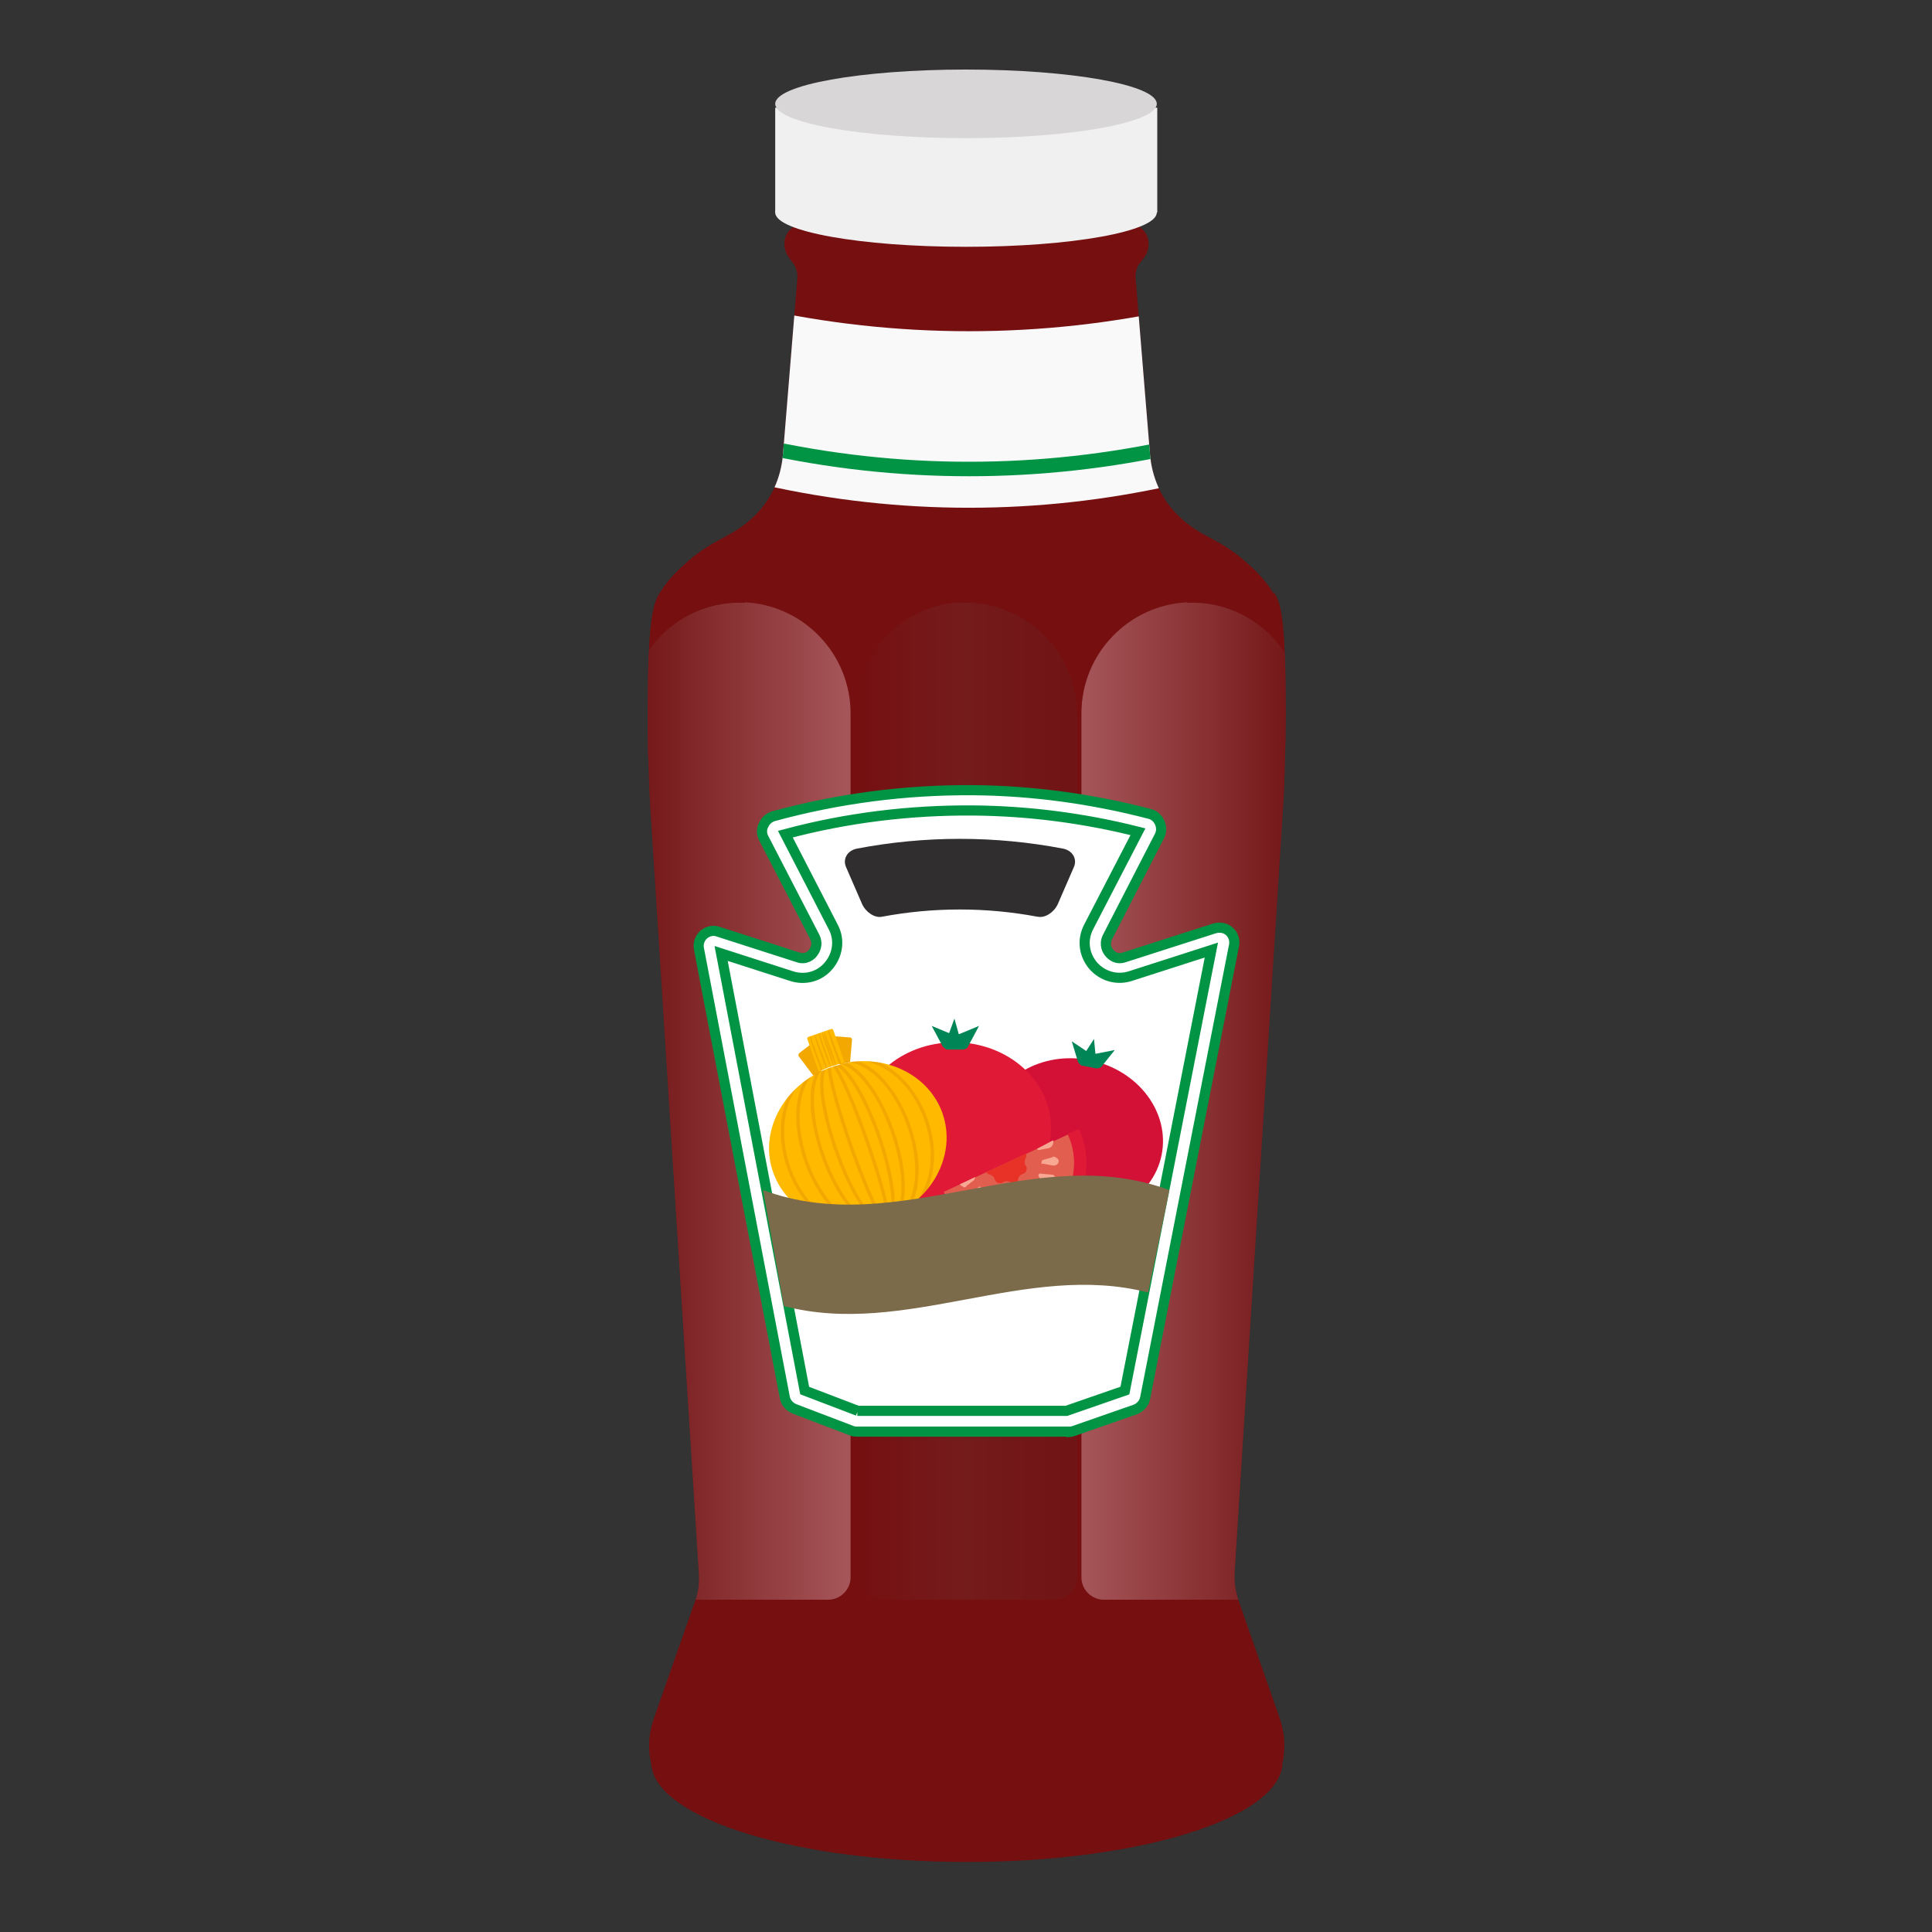
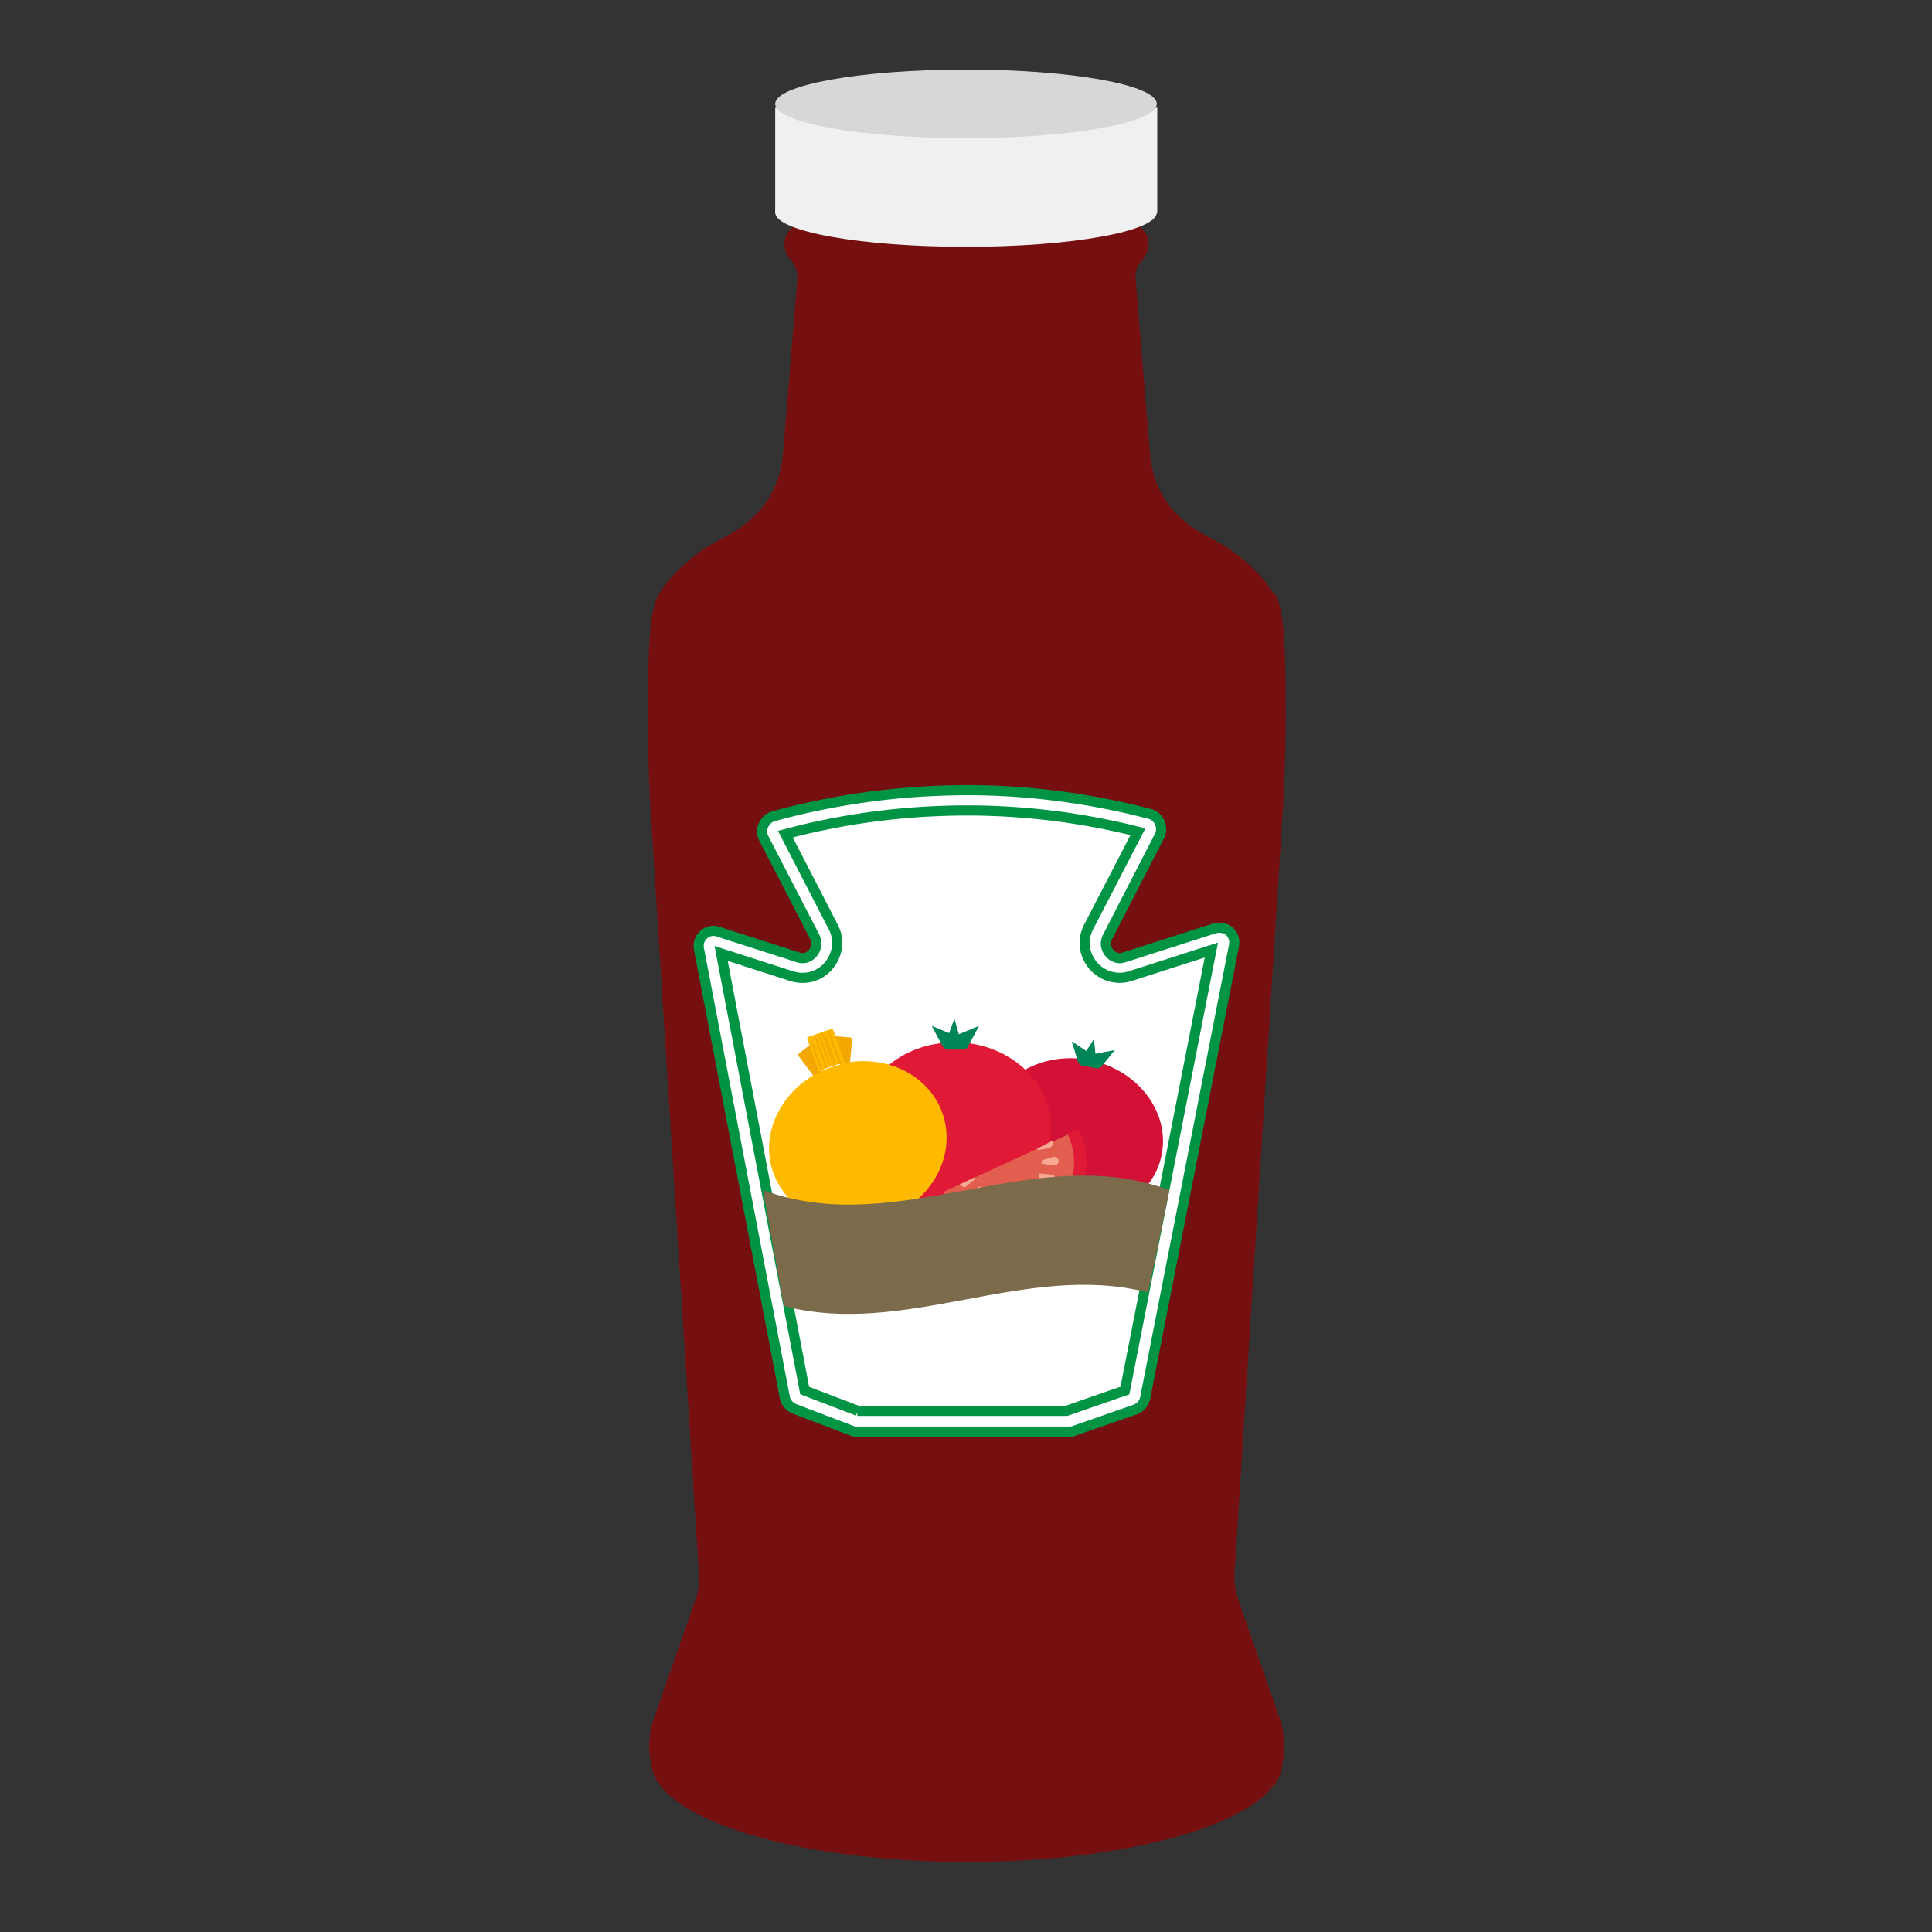
<svg xmlns="http://www.w3.org/2000/svg" xmlns:xlink="http://www.w3.org/1999/xlink" id="b" width="40" height="40" viewBox="0 0 40 40">
  <rect x="0" y="0" width="40" height="40" fill="#333333" stroke="none" />
  <defs>
    <clipPath id="c">
-       <path d="M26.37,12.29c-.18-.3-.4-.5-.58-.66-.56-.5-.94-.5-1.4-.96,0,0-.02-.02-.02-.02-.33-.33-.52-.77-.56-1.24-.1-1.22-.2-2.45-.3-3.67,0-.12.03-.23.11-.32s.16-.21.16-.36c0-.01,0-.02,0-.03-.01-.29-.3-.47-.57-.38-1.23.45-5.17.45-6.39,0-.27-.1-.57.09-.58.38,0,0,0,.02,0,.03,0,.15.09.28.16.36s.11.2.11.32l-.3,3.67c-.04.47-.23.91-.56,1.24,0,0-.02.02-.02.02-.46.46-.83.46-1.4.96-.18.16-.4.36-.58.66-.13.23-.24.51-.24,2.52,0,.42,0,.74.02,1.07.01.43.03.8.05,1.07l.99,15.64c.01.19-.01.38-.08.56l-.86,2.45c-.1.29-.12.61-.05.9,0,.02,0,.05.01.07.15,1.1,3.01,1.98,6.53,1.98s6.39-.88,6.53-1.99c0-.02,0-.03,0-.05.07-.3.05-.62-.05-.92l-.86-2.46c-.06-.18-.09-.37-.08-.56l.99-15.64c.02-.27.04-.64.05-1.07.01-.33.02-.66.02-1.07,0-2.01-.1-2.3-.24-2.52Z" fill="#750f10" />
-     </clipPath>
+       </clipPath>
    <linearGradient id="d" x1="13.01" y1="22.8" x2="17.61" y2="22.8" gradientUnits="userSpaceOnUse">
      <stop offset="0" stop-color="#6e1919" />
      <stop offset="1" stop-color="#d89ea3" />
    </linearGradient>
    <linearGradient id="e" x1="-6238.3" y1="22.8" x2="-6233.7" y2="22.8" gradientTransform="translate(-6211.31) rotate(-180) scale(1 -1)" xlink:href="#d" />
    <linearGradient id="f" x1="-6233.61" y1="22.8" x2="-6229.01" y2="22.8" gradientTransform="translate(-6211.31) rotate(-180) scale(1 -1)" gradientUnits="userSpaceOnUse">
      <stop offset="0" stop-color="#6e1919" />
      <stop offset=".46" stop-color="#742727" />
      <stop offset=".52" stop-color="#752929" />
      <stop offset=".89" stop-color="#751516" />
      <stop offset="1" stop-color="#750f10" />
    </linearGradient>
    <clipPath id="h">
      <path d="M17.49,22.01l-.24-.69s-.02-.02-.03-.02l-.49.17s-.02.02-.02.03l.24.69c.08-.04.17-.08.26-.11.09-.03.19-.06.28-.08Z" fill="#ffba00" />
    </clipPath>
    <clipPath id="i">
-       <path d="M17.59,22s-.07,0-.11.02c-.04,0-.07.02-.11.03-.06.01-.12.03-.17.05-.07.02-.13.05-.2.08-.02,0-.04.02-.06.03-.04.02-.08.04-.11.06-.72.43-1.09,1.27-.82,2.01.31.87,1.34,1.29,2.31.95s1.5-1.32,1.19-2.19c-.27-.75-1.08-1.17-1.92-1.05Z" fill="none" />
-     </clipPath>
+       </clipPath>
    <clipPath id="j">
      <path d="M17.49,22.01l-.25-.72-.54.19.25.72c.08-.04.17-.08.26-.11.09-.03.19-.06.28-.08Z" fill="none" />
    </clipPath>
  </defs>
  <path d="M26.37,12.29c-.18-.3-.4-.5-.58-.66-.56-.5-.94-.5-1.4-.96,0,0-.02-.02-.02-.02-.33-.33-.52-.77-.56-1.24-.1-1.22-.2-2.45-.3-3.67,0-.12.03-.23.11-.32s.16-.21.16-.36c0-.01,0-.02,0-.03-.01-.29-.3-.47-.57-.38-1.23.45-5.17.45-6.39,0-.27-.1-.57.09-.58.38,0,0,0,.02,0,.03,0,.15.09.28.16.36s.11.2.11.32l-.3,3.67c-.04.47-.23.91-.56,1.24,0,0-.02.02-.02.02-.46.46-.83.46-1.4.96-.18.16-.4.36-.58.66-.13.23-.24.51-.24,2.52,0,.42,0,.74.02,1.07.01.43.03.8.05,1.07l.99,15.64c.01.19-.01.38-.08.56l-.86,2.45c-.1.29-.12.61-.05.9,0,.02,0,.05.01.07.15,1.1,3.01,1.98,6.53,1.98s6.39-.88,6.53-1.99c0-.02,0-.03,0-.05.07-.3.05-.62-.05-.92l-.86-2.46c-.06-.18-.09-.37-.08-.56l.99-15.64c.02-.27.04-.64.05-1.07.01-.33.02-.66.02-1.07,0-2.01-.1-2.3-.24-2.52Z" fill="#750f10" />
  <g clip-path="url(#c)">
    <path d="M15.42,12.48c-1.32-.06-2.41,1.01-2.41,2.33v17.85c0,.25.21.46.46.46h3.68c.25,0,.46-.21.46-.46V14.77c0-1.23-.97-2.24-2.19-2.3Z" fill="url(#d)" opacity=".5" />
    <path d="M24.58,12.48c1.32-.06,2.41,1.01,2.41,2.33v17.85c0,.25-.21.46-.46.46h-3.68c-.25,0-.46-.21-.46-.46V14.77c0-1.23.97-2.24,2.19-2.3Z" fill="url(#e)" opacity=".5" />
    <path d="M19.89,12.48c1.32-.06,2.41,1.01,2.41,2.33v17.85c0,.25-.21.46-.46.46h-3.68c-.25,0-.46-.21-.46-.46V14.77c0-1.23.97-2.24,2.19-2.3Z" fill="url(#f)" opacity=".5" />
    <path d="M24.31,10.04c-2.8.63-5.7.63-8.5,0-.06-1.22-.12-2.45-.17-3.67,2.91.65,5.93.65,8.84,0-.06,1.22-.12,2.45-.17,3.67Z" fill="#f9f9f9" />
    <path d="M15.73,9.23c2.85.64,5.81.64,8.67,0" fill="none" stroke="#009444" stroke-miterlimit="10" stroke-width=".3" />
  </g>
  <path d="M16.45,20.01l-1.65-.53c-.07-.02-.14.04-.13.11l1.78,9.3s.03.06.06.07l1.18.45s.02,0,.04,0h4.37s.02,0,.03,0l1.29-.45s.06-.04.07-.08l1.84-9.37c.01-.07-.06-.14-.13-.11l-1.87.6c-.43.14-.81-.31-.61-.72l1.08-2.1c.03-.06,0-.13-.06-.14-.94-.24-2.16-.46-3.6-.48-1.67-.02-3.07.25-4.08.53-.06.02-.09.09-.06.14l1.06,2.05c.21.4-.18.86-.61.72Z" fill="#fff" />
  <path d="M22.11,29.64h-4.37s-.08,0-.11-.02l-1.18-.45c-.1-.04-.18-.13-.2-.23l-1.78-9.3c-.02-.11.02-.22.1-.29.08-.07.2-.1.3-.06l1.65.53c.17.06.28-.05.31-.09.03-.04.12-.16.04-.33l-1.06-2.05c-.04-.08-.05-.18,0-.27.04-.09.11-.15.2-.18,1.35-.37,2.74-.55,4.14-.54,1.23.01,2.46.18,3.65.49.09.02.17.09.21.18.04.09.04.19,0,.27l-1.08,2.1c-.08.16,0,.29.04.33.03.04.14.15.31.09l1.87-.6c.11-.03.22-.01.3.06.08.07.12.18.1.29l-1.84,9.37c-.02.11-.1.2-.2.24l-1.29.45s-.07.02-.1.02ZM17.75,29.21h4.33l1.21-.42,1.79-9.12-1.68.54c-.28.09-.58,0-.77-.22-.19-.23-.23-.53-.09-.8l1.02-1.97c-1.11-.28-2.26-.43-3.41-.44-1.31-.01-2.62.15-3.89.49l.99,1.92c.14.26.1.57-.09.8-.19.23-.49.31-.77.22l-1.46-.47,1.73,9.05,1.1.42Z" fill="#fff" />
  <path d="M16.45,20.01l-1.65-.53c-.07-.02-.14.04-.13.11l1.78,9.3s.03.06.06.07l1.18.45s.02,0,.04,0h4.37s.02,0,.03,0l1.29-.45s.06-.04.07-.08l1.84-9.37c.01-.07-.06-.14-.13-.11l-1.87.6c-.43.14-.81-.31-.61-.72l1.08-2.1c.03-.06,0-.13-.06-.14-.94-.24-2.16-.46-3.6-.48-1.67-.02-3.07.25-4.08.53-.06.02-.09.09-.06.14l1.06,2.05c.21.4-.18.86-.61.72Z" fill="none" stroke="#fff" stroke-miterlimit="10" stroke-width=".21" />
  <path d="M22.11,29.64h-4.37s-.08,0-.11-.02l-1.18-.45c-.1-.04-.18-.13-.2-.23l-1.78-9.3c-.02-.11.02-.22.1-.29.08-.07.2-.1.3-.06l1.65.53c.17.06.28-.05.31-.09.03-.04.12-.16.04-.33l-1.06-2.05c-.04-.08-.05-.18,0-.27.04-.09.11-.15.2-.18,1.35-.37,2.74-.55,4.14-.54,1.23.01,2.46.18,3.65.49.09.02.17.09.21.18.04.09.04.19,0,.27l-1.08,2.1c-.08.16,0,.29.04.33.03.04.14.15.31.09l1.87-.6c.11-.03.22-.01.3.06.08.07.12.18.1.29l-1.84,9.37c-.02.11-.1.2-.2.24l-1.29.45s-.07.02-.1.02ZM17.75,29.21h4.33l1.21-.42,1.79-9.12-1.68.54c-.28.09-.58,0-.77-.22-.19-.23-.23-.53-.09-.8l1.02-1.97c-1.11-.28-2.26-.43-3.41-.44-1.31-.01-2.62.15-3.89.49l.99,1.92c.14.26.1.57-.09.8-.19.23-.49.31-.77.22l-1.46-.47,1.73,9.05,1.1.42Z" fill="none" stroke="#009444" stroke-miterlimit="10" stroke-width=".21" />
  <g id="g">
    <ellipse cx="22.25" cy="23.55" rx="1.63" ry="1.84" transform="translate(-5.24 40.7) rotate(-78.59)" fill="#d31137" />
    <path d="M22.68,21.82l-.03-.31-.16.25-.3-.2.13.43s.04.06.07.07l.31.06s.07,0,.1-.03l.28-.35-.41.08Z" fill="#008556" />
    <ellipse cx="19.76" cy="23.35" rx="2" ry="1.77" fill="#e01936" />
    <path d="M19.85,21.41l-.09-.32-.11.3-.36-.15.23.43s.06.06.09.06h.34s.08-.02.09-.06l.23-.43-.41.17Z" fill="#008556" />
    <path d="M19.53,24.67h0c.32.72,1.17,1.04,1.88.7.72-.32,1.04-1.17.7-1.88h0l-2.58,1.19Z" fill="#e25f4f" />
    <path d="M22.11,23.48c.32.72.02,1.56-.7,1.88-.72.32-1.56.02-1.88-.7l-.24.11c.38.85,1.38,1.22,2.22.83s1.22-1.38.83-2.22l-.23.09Z" fill="#e01936" />
-     <path d="M20.41,24.26h0s.04.06.09.06c.04.02.08.04.09.09.02.04.04.08.08.08.04.02.08,0,.11-.02s.09-.02.13,0,.08.02.11.02c.04-.02.06-.04.06-.09.02-.04.04-.08.09-.09.04-.02.08-.04.08-.08.02-.04,0-.08-.02-.11s-.02-.09,0-.13.02-.08.02-.11h0l-.85.4Z" fill="#e83227" />
    <path d="M21.53,24.39l.17.11h0l.02.02c.06.02.11,0,.13-.06v-.08c-.02-.06-.06-.06-.08-.06h0l-.21-.02c-.06-.02-.08.04-.04.08Z" fill="#f8a792" />
    <path d="M21.34,24.61l.11.17h0s.04.06.09.04c.02,0,.06-.02.06-.02.04-.04.04-.09,0-.13l-.02-.02h0l-.19-.09s-.08.02-.06.06Z" fill="#f8a792" />
    <path d="M20,24.56l.17-.13s.02-.04.02-.06l-.32.15s.04.04.06.04c.02.04.06.02.08,0h0Z" fill="#f8a792" />
    <path d="M20.94,25.03h0l-.06-.21s-.08-.04-.08,0l-.04.21h0v.04c0,.06.06.09.09.09.02,0,.04-.02.06-.04.04-.04.04-.06.02-.09Z" fill="#f8a792" />
    <path d="M21.3,24.9h0l-.13-.15s-.08,0-.08.04l.04.21h0s.02.06.08.08h.08c.06-.02.08-.08.06-.13t-.04-.04Z" fill="#f8a792" />
    <path d="M20.4,24.94h0l-.02.02c-.02.06,0,.11.06.13h.08c.06-.02.06-.06.06-.08h0l.02-.21s-.06-.06-.08-.04l-.11.17Z" fill="#f8a792" />
    <path d="M20.11,24.71l-.02.02s-.04.09,0,.13c.02.02.04.02.06.02.06,0,.08-.02.09-.06h0l.09-.19s-.02-.08-.06-.06l-.17.13h0Z" fill="#f8a792" />
    <path d="M21.47,23.79s.02.02.04.02l.21-.04h0s.06-.02.08-.08c0-.02.02-.06,0-.08h0l-.32.17Z" fill="#f8a792" />
    <path d="M21.58,24.09l.21.04h.04c.06,0,.09-.06.09-.09,0-.02-.02-.06-.04-.06-.04-.04-.08-.04-.09-.02h0l-.21.06s-.04.08,0,.08Z" fill="#f8a792" />
  </g>
  <path d="M18.04,25.21c.03.06.07.52.17.6" fill="none" stroke="#d49d17" stroke-linecap="round" stroke-miterlimit="10" stroke-width=".02" />
  <path d="M18.15,25.2s.01.32.08.41" fill="none" stroke="#d49d17" stroke-linecap="round" stroke-miterlimit="10" stroke-width=".01" />
  <path d="M18.42,25.06s.28.37.26.57" fill="none" stroke="#d49d17" stroke-linecap="round" stroke-miterlimit="10" stroke-width=".02" />
  <path d="M18.28,25.18s.19.3.17.38" fill="none" stroke="#d49d17" stroke-linecap="round" stroke-miterlimit="10" stroke-width=".01" />
  <path d="M18.27,25.18s.04.27.09.3" fill="none" stroke="#d49d17" stroke-linecap="round" stroke-miterlimit="10" stroke-width=".01" />
  <path d="M18.31,25.15s.11.21.13.28" fill="none" stroke="#d49d17" stroke-linecap="round" stroke-miterlimit="10" stroke-width=".01" />
  <path d="M18.11,25.19c0,.09.04.51.17.55" fill="none" stroke="#d49d17" stroke-linecap="round" stroke-miterlimit="10" stroke-width=".02" />
  <path d="M18.18,25.2s.05.35.12.4" fill="none" stroke="#d49d17" stroke-linecap="round" stroke-miterlimit="10" stroke-width=".01" />
  <path d="M18.47,25.06s.27.35.27.5" fill="none" stroke="#d49d17" stroke-linecap="round" stroke-miterlimit="10" stroke-width=".02" />
  <path d="M18.36,25.17s.19.24.17.38" fill="none" stroke="#d49d17" stroke-linecap="round" stroke-miterlimit="10" stroke-width=".01" />
  <path d="M18.24,25.2s.04.27.09.3" fill="none" stroke="#d49d17" stroke-linecap="round" stroke-miterlimit="10" stroke-width=".01" />
  <path d="M18.4,25.11s.15.22.13.28" fill="none" stroke="#d49d17" stroke-linecap="round" stroke-miterlimit="10" stroke-width=".01" />
  <rect x="17.99" y="25.17" width=".61" height=".14" rx=".07" ry=".07" transform="translate(-7.36 7.54) rotate(-19.46)" fill="#ffce72" />
  <path d="M17.59,22s-.07,0-.11.02c-.04,0-.07.02-.11.03-.06.01-.12.03-.17.05-.07.02-.13.05-.2.08-.02,0-.04.02-.06.03-.04.02-.08.04-.11.06-.72.43-1.09,1.27-.82,2.01.31.87,1.34,1.29,2.31.95s1.5-1.32,1.19-2.19c-.27-.75-1.08-1.17-1.92-1.05Z" fill="#ffba00" />
  <path d="M17,22.17l.04-.57-.08-.11-.42.32s-.02.04,0,.06l.3.4s.08-.04.11-.06c.02,0,.04-.02.06-.03Z" fill="#ffba00" />
  <path d="M17,22.17l.04-.57-.08-.11-.42.32s-.03.05,0,.07l.3.39s.08-.04.11-.06c.02,0,.04-.02.06-.03Z" fill="#be5f00" opacity=".2" />
  <path d="M17.49,22.01s.07-.01.11-.02l.04-.47s-.01-.04-.04-.04l-.53-.04v.16s.32.44.32.44c.04,0,.07-.02.11-.03Z" fill="#ffba00" />
  <path d="M17.49,22.01s.07-.01.11-.02l.04-.47s-.01-.04-.04-.04l-.53-.04v.16s.32.44.32.44c.04,0,.07-.02.11-.03Z" fill="#be5f00" opacity=".2" />
  <path d="M17.49,22.01l-.24-.69s-.02-.02-.03-.02l-.49.17s-.02.02-.02.03l.24.69c.08-.04.17-.08.26-.11.09-.03.19-.06.28-.08Z" fill="#ffba00" />
  <g clip-path="url(#h)">
    <g opacity=".2">
      <path d="M17.11,22.14s-.29-.73-.23-.71c0,.02.3.75.23.71h0Z" fill="#be5f00" />
    </g>
    <g opacity=".2">
      <path d="M17.19,22.1s-.29-.73-.23-.71c0,0,.28.73.23.71h0Z" fill="#be5f00" />
    </g>
    <g opacity=".2">
      <path d="M17.26,22.08s-.29-.73-.23-.71c0,0,.28.73.23.71h0Z" fill="#be5f00" />
    </g>
    <g opacity=".2">
      <path d="M17.3,22.07s-.29-.73-.23-.71c0,.02.3.75.23.71h0Z" fill="#be5f00" />
    </g>
    <g opacity=".2">
      <path d="M17.38,22.04s-.29-.74-.22-.72c0,0,.26.71.26.71h-.03Z" fill="#be5f00" />
    </g>
    <g opacity=".2">
      <path d="M17.01,22.18s-.29-.74-.23-.72c0,0,.26.71.26.71h-.03Z" fill="#be5f00" />
    </g>
  </g>
  <g clip-path="url(#i)">
    <path d="M17.16,21.98c-1.89.67-.72,4.05,1.19,3.38" fill="none" opacity=".2" stroke="#be5f00" stroke-miterlimit="10" stroke-width=".07" />
    <path d="M17.16,21.98c-1.42.5-.23,3.88,1.19,3.38" fill="none" opacity=".2" stroke="#be5f00" stroke-miterlimit="10" stroke-width=".07" />
    <path d="M17.2,21.97c-1.01.36.18,3.73,1.19,3.38" fill="none" opacity=".2" stroke="#be5f00" stroke-miterlimit="10" stroke-width=".07" />
    <path d="M17.2,21.97c-.65.23.56,3.6,1.19,3.38" fill="none" opacity=".2" stroke="#be5f00" stroke-miterlimit="10" stroke-width=".07" />
    <path d="M17.2,21.97c-.24.08.95,3.46,1.19,3.38" fill="none" opacity=".2" stroke="#be5f00" stroke-miterlimit="10" stroke-width=".07" />
    <path d="M17.15,21.99c1.89-.67,3.1,2.7,1.19,3.38" fill="none" opacity=".2" stroke="#be5f00" stroke-miterlimit="10" stroke-width=".07" />
    <path d="M17.15,21.99c1.42-.5,2.62,2.87,1.19,3.38" fill="none" opacity=".2" stroke="#be5f00" stroke-miterlimit="10" stroke-width=".07" />
    <path d="M17.12,22c1.01-.36,2.21,3.02,1.19,3.38" fill="none" opacity=".2" stroke="#be5f00" stroke-miterlimit="10" stroke-width=".07" />
    <path d="M17.12,22c.65-.23,1.82,3.15,1.19,3.38" fill="none" opacity=".2" stroke="#be5f00" stroke-miterlimit="10" stroke-width=".07" />
    <path d="M17.17,21.98c.24-.08,1.43,3.29,1.19,3.38" fill="none" opacity=".2" stroke="#be5f00" stroke-miterlimit="10" stroke-width=".07" />
  </g>
  <path d="M16.23,27.04c2.51.66,5.02-.93,7.54-.28.15-.72.3-1.42.44-2.12-2.8-1.04-5.61,1.04-8.41,0,.14.81.29,1.61.43,2.4Z" fill="#7c6b4a" />
-   <path d="M21.48,18.98c-1.06-.2-2.16-.2-3.22,0-.15.03-.33-.09-.41-.26l-.33-.76c-.08-.17.02-.35.22-.39,1.41-.27,2.86-.27,4.27,0,.2.04.3.22.22.39-.11.25-.22.51-.33.76-.08.17-.26.29-.41.26Z" fill="#302e2f" />
  <rect x="16.05" y="2.23" width="7.91" height="2.17" fill="#f0f0f0" />
  <ellipse cx="20" cy="2.15" rx="3.95" ry=".71" fill="#d8d6d6" />
  <ellipse cx="20" cy="4.4" rx="3.95" ry=".71" fill="#f0f0f0" />
</svg>